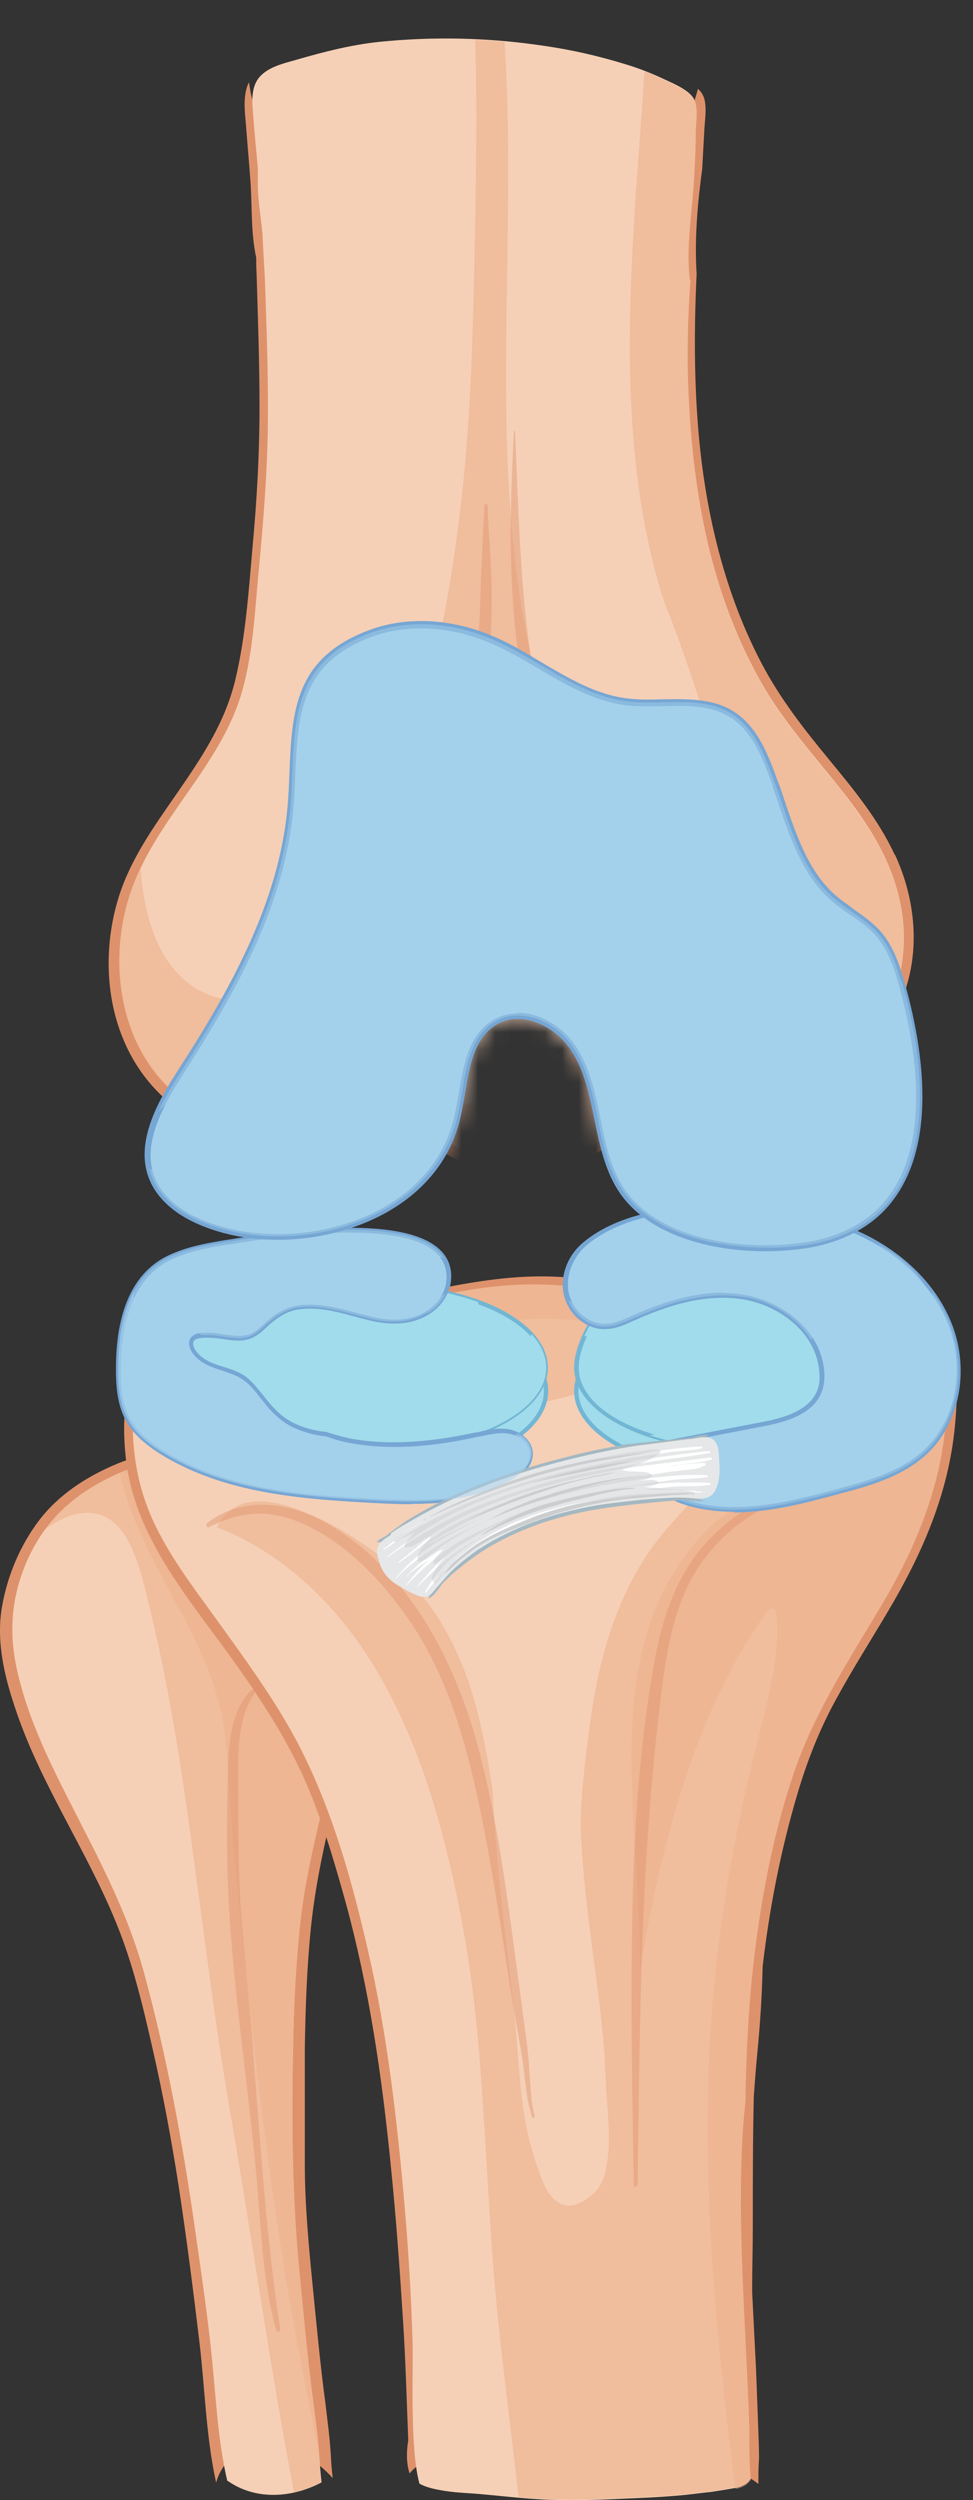
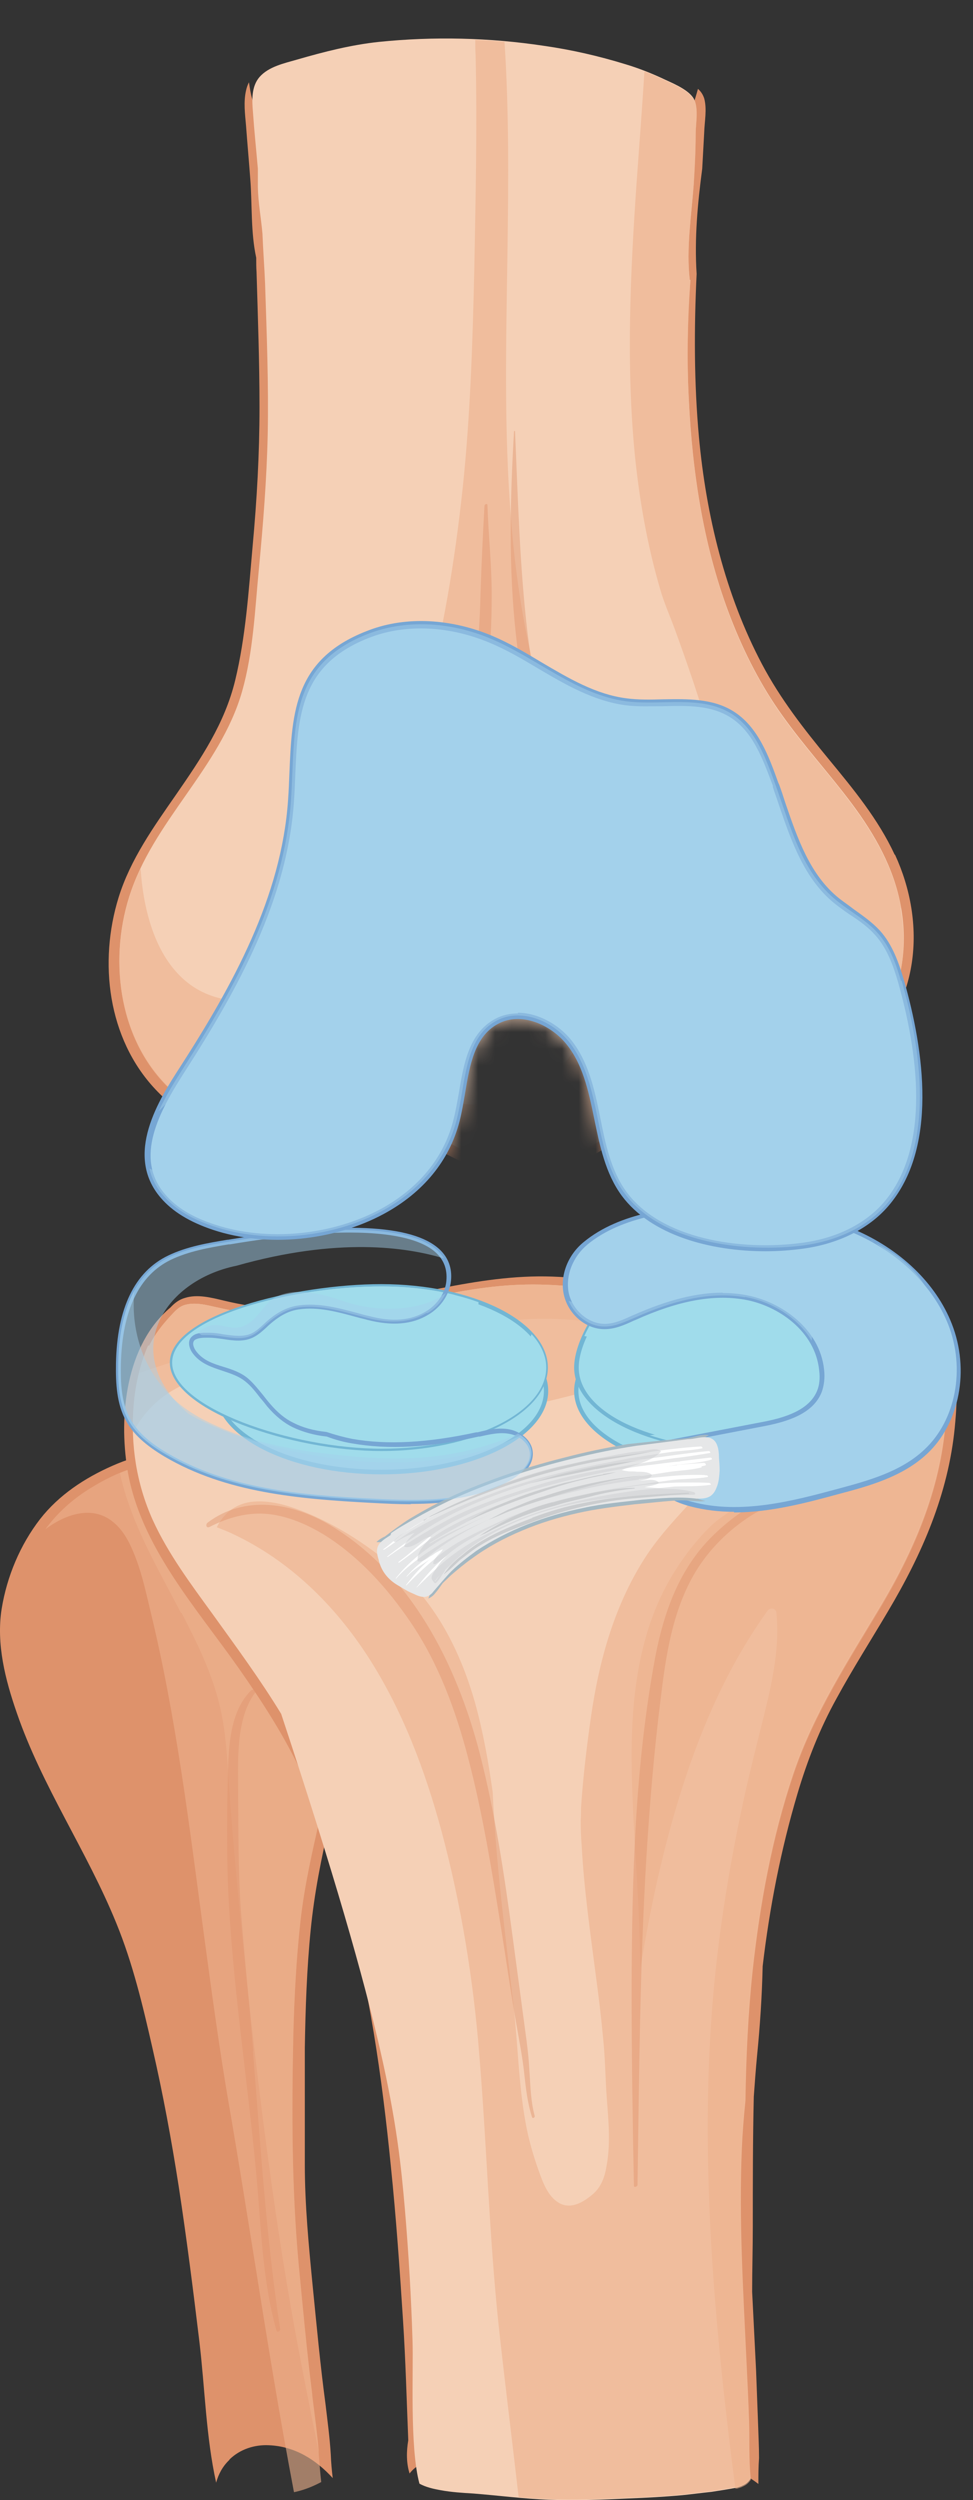
<svg xmlns="http://www.w3.org/2000/svg" width="58" height="149" viewBox="0 0 58 149" fill="none">
  <rect x="0" y="0" width="58" height="149" fill="#333333" stroke="none" />
  <path d="M13.687 146.568C14.313 145.961 15.175 145.687 16.017 145.726C17.563 145.784 18.836 146.587 19.834 147.684C19.776 147.214 19.736 146.744 19.717 146.274C19.658 145.275 19.521 144.277 19.404 143.278C19.09 140.948 18.875 138.598 18.64 136.249C18.405 133.84 18.17 131.413 18.17 128.985C18.17 126.674 18.17 124.364 18.17 122.053C18.209 119.684 18.288 117.334 18.523 114.985C18.738 112.831 19.149 110.755 19.639 108.66C20.069 106.8 20.441 104.862 19.834 103.001C19.13 100.828 18.17 98.752 17.27 96.677C15.899 93.544 14.666 89.472 11.651 87.513C11.729 87.455 11.768 87.337 11.69 87.278C10.28 86.104 8.205 86.691 6.698 87.357C5.053 88.081 3.507 89.099 2.391 90.529C1.196 92.076 0.413 93.955 0.1 95.874C-0.233 97.969 0.315 100.104 1.001 102.081C2.508 106.467 5.19 110.325 6.933 114.613C7.912 117.001 8.518 119.547 9.086 122.053C9.713 124.775 10.222 127.536 10.652 130.296C11.122 133.371 11.514 136.464 11.886 139.558C12.219 142.358 12.277 145.197 12.884 147.958C13.021 147.449 13.276 146.979 13.667 146.607L13.687 146.568Z" fill="#DE926B" />
-   <path d="M13.589 147.86C15.234 149.015 17.407 148.878 19.169 147.938C19.11 147.429 19.071 146.94 19.032 146.431C18.954 145.197 18.777 143.983 18.621 142.75C18.288 140.126 18.053 137.502 17.799 134.878C17.387 130.355 17.387 125.813 17.485 121.27C17.544 118.999 17.662 116.708 17.916 114.436C18.151 112.361 18.601 110.383 19.071 108.347C19.306 107.348 19.502 106.33 19.521 105.292C19.521 104.216 19.247 103.276 18.895 102.277C18.151 100.162 17.211 98.126 16.33 96.051C14.999 92.898 13.687 89.237 10.692 87.279C8.91 86.887 6.913 87.749 5.425 88.669C3.566 89.804 2.254 91.371 1.451 93.407C0.688 95.346 0.551 97.265 0.962 99.281C1.412 101.455 2.273 103.53 3.233 105.527C5.151 109.483 7.383 113.203 8.558 117.471C9.948 122.543 10.888 127.692 11.632 132.901C12.004 135.505 12.395 138.109 12.65 140.713C12.884 143.102 13.002 145.51 13.55 147.86H13.589Z" fill="#F5D0B6" />
  <g style="mix-blend-mode:multiply" opacity="0.6">
    <path d="M18.621 142.75C18.288 140.126 18.053 137.502 17.799 134.878C17.387 130.355 17.387 125.813 17.485 121.27C17.544 118.999 17.662 116.708 17.916 114.436C18.151 112.361 18.601 110.383 19.071 108.347C19.306 107.348 19.502 106.33 19.521 105.292C19.521 104.216 19.247 103.276 18.895 102.277C18.151 100.162 17.211 98.126 16.33 96.051C14.999 92.898 13.687 89.237 10.692 87.279C8.91 86.887 6.913 87.749 5.425 88.669C4.329 89.335 3.428 90.157 2.704 91.136C3.879 90.255 5.484 89.687 6.718 90.686C7.442 91.253 7.833 92.154 8.147 92.996C8.499 93.956 8.714 94.954 8.949 95.933C10.516 102.355 11.299 108.934 12.18 115.474C12.63 118.803 13.08 122.132 13.648 125.441C14.216 128.691 14.725 131.961 15.253 135.211C15.958 139.656 16.683 144.101 17.524 148.526C18.092 148.408 18.64 148.193 19.149 147.919C19.091 147.41 19.052 146.92 19.012 146.411C18.934 145.178 18.758 143.964 18.601 142.73L18.621 142.75Z" fill="#EDB18C" />
  </g>
  <g style="mix-blend-mode:multiply" opacity="0.6">
    <path d="M10.829 96.129C11.651 97.715 12.454 99.34 12.943 101.063C13.55 103.139 13.55 105.332 13.726 107.485C14.118 112.518 14.627 117.53 15.214 122.543C15.801 127.516 16.467 132.49 17.328 137.443C17.837 140.361 18.425 143.278 19.012 146.176C18.914 145.041 18.758 143.905 18.62 142.769C18.288 140.145 18.053 137.522 17.798 134.898C17.387 130.375 17.387 125.832 17.485 121.29C17.544 119.018 17.661 116.727 17.916 114.456C18.151 112.381 18.601 110.403 19.071 108.367C19.306 107.368 19.502 106.35 19.521 105.312C19.521 104.235 19.247 103.295 18.895 102.297C18.151 100.182 17.211 98.146 16.33 96.07C14.999 92.918 13.687 89.256 10.691 87.298C9.536 87.044 8.283 87.318 7.148 87.788C7.794 90.764 9.399 93.446 10.789 96.129H10.829Z" fill="#EDB18C" />
  </g>
  <g style="mix-blend-mode:multiply" opacity="0.44">
    <path d="M15.097 122.249C14.862 119.429 14.568 116.59 14.353 113.771C14.196 111.441 14.216 109.13 14.196 106.8C14.196 104.92 14.04 102.453 15.214 100.867C15.351 100.691 15.077 100.652 14.96 100.75C13.726 101.983 13.628 104.02 13.589 105.664C13.53 107.877 13.511 110.109 13.589 112.322C13.824 118.098 14.744 123.796 15.273 129.533C15.567 132.646 15.625 135.896 16.487 138.912C16.526 139.029 16.722 138.912 16.702 138.814C15.86 133.331 15.527 127.771 15.077 122.249H15.097Z" fill="#DE926B" />
  </g>
  <path d="M56.523 79.388C56.21 78.35 55.309 77.802 54.271 77.625C53.058 77.41 51.805 77.586 50.61 77.743C49.142 77.939 47.772 78.095 46.284 78.017C41.761 77.762 37.435 76.235 32.912 76.079C28.39 75.922 24.161 77.469 19.717 77.939C17.563 78.174 15.429 78.017 13.334 77.508C12.59 77.332 11.768 77.116 11.024 77.351C10.672 77.449 10.398 77.665 10.163 77.919C7.5 80.151 7.07 84.361 7.598 87.592C8.342 92.115 11.67 95.776 14.215 99.399C15.645 101.435 17.015 103.55 18.053 105.821C19.129 108.21 19.873 110.755 20.578 113.281C22.007 118.47 22.771 123.757 23.299 129.102C23.613 132.157 23.828 135.231 24.024 138.285C24.18 140.674 24.239 143.043 24.337 145.432C24.22 146.098 24.22 146.803 24.415 147.41C24.611 147.155 24.866 146.94 25.218 146.803C25.942 146.509 26.765 146.587 27.509 146.626C29.819 146.783 32.149 146.842 34.459 146.803C36.064 146.783 37.669 146.607 39.294 146.568C41.35 146.529 43.621 146.783 45.207 148.036C45.207 147.527 45.207 146.998 45.246 146.489C45.246 145.804 45.207 145.099 45.187 144.414C45.148 143.376 45.109 142.319 45.07 141.281C44.992 139.715 44.913 138.148 44.835 136.582C44.835 135.289 44.874 133.997 44.874 132.705C44.874 130.12 44.874 127.536 44.933 124.951C44.992 124.148 45.05 123.326 45.129 122.503C45.305 120.741 45.422 118.959 45.462 117.178C45.873 113.692 46.538 110.266 47.537 106.898C48.124 104.92 48.868 103.021 49.867 101.22C50.826 99.457 51.903 97.773 52.921 96.05C54.957 92.624 56.523 89.06 56.914 85.066C57.091 83.245 57.149 81.15 56.601 79.388H56.523Z" fill="#DE926B" />
-   <path d="M56.268 81.404C56.19 80.66 56.151 79.76 55.72 79.094C55.094 78.115 53.743 77.997 52.685 78.017C51.432 78.036 50.199 78.291 48.966 78.448C47.282 78.663 45.559 78.506 43.876 78.291C39.549 77.704 35.359 76.392 30.954 76.568C26.667 76.725 22.555 78.33 18.268 78.506C16.33 78.585 14.489 78.271 12.61 77.841C12.101 77.723 11.553 77.625 11.044 77.762C10.672 77.86 10.437 78.134 10.182 78.409C9.693 78.937 9.223 79.525 8.91 80.171C8.91 80.19 8.851 80.21 8.831 80.19C8.342 81.306 8.068 82.54 7.97 83.734C7.774 86.084 8.127 88.414 9.105 90.587C10.026 92.604 11.377 94.406 12.669 96.187C14.078 98.145 15.507 100.084 16.76 102.14C19.384 106.408 20.813 111.343 21.929 116.218C23.104 121.309 23.691 126.517 24.141 131.726C24.357 134.31 24.513 136.914 24.591 139.519C24.65 141.281 24.415 145.863 25.003 148.017C25.394 148.232 25.844 148.33 26.275 148.408C26.921 148.526 27.567 148.565 28.213 148.604C29.701 148.721 31.189 148.917 32.697 148.976C34.282 149.035 35.888 148.976 37.474 148.898C38.531 148.858 39.608 148.8 40.684 148.702C41.252 148.643 41.84 148.565 42.407 148.506C42.916 148.428 43.425 148.349 43.934 148.251C44.032 148.212 44.15 148.193 44.248 148.134C44.482 148.036 44.62 147.899 44.737 147.723C44.737 147.723 44.737 147.703 44.737 147.664C44.62 146.528 44.678 145.373 44.639 144.238C44.6 143.024 44.541 141.829 44.482 140.615C44.287 136.425 44.032 132.235 44.208 128.045C44.248 127.085 44.326 126.126 44.424 125.166C44.463 122.582 44.58 119.997 44.854 117.412C45.285 113.457 46.01 109.482 47.282 105.703C48.516 102.042 50.61 98.87 52.568 95.58C54.624 92.095 56.131 88.453 56.386 84.38C56.444 83.382 56.444 82.364 56.347 81.346L56.268 81.404Z" fill="#F5D0B6" />
+   <path d="M56.268 81.404C56.19 80.66 56.151 79.76 55.72 79.094C55.094 78.115 53.743 77.997 52.685 78.017C51.432 78.036 50.199 78.291 48.966 78.448C47.282 78.663 45.559 78.506 43.876 78.291C39.549 77.704 35.359 76.392 30.954 76.568C26.667 76.725 22.555 78.33 18.268 78.506C16.33 78.585 14.489 78.271 12.61 77.841C12.101 77.723 11.553 77.625 11.044 77.762C10.672 77.86 10.437 78.134 10.182 78.409C9.693 78.937 9.223 79.525 8.91 80.171C8.91 80.19 8.851 80.21 8.831 80.19C8.342 81.306 8.068 82.54 7.97 83.734C7.774 86.084 8.127 88.414 9.105 90.587C10.026 92.604 11.377 94.406 12.669 96.187C14.078 98.145 15.507 100.084 16.76 102.14C23.104 121.309 23.691 126.517 24.141 131.726C24.357 134.31 24.513 136.914 24.591 139.519C24.65 141.281 24.415 145.863 25.003 148.017C25.394 148.232 25.844 148.33 26.275 148.408C26.921 148.526 27.567 148.565 28.213 148.604C29.701 148.721 31.189 148.917 32.697 148.976C34.282 149.035 35.888 148.976 37.474 148.898C38.531 148.858 39.608 148.8 40.684 148.702C41.252 148.643 41.84 148.565 42.407 148.506C42.916 148.428 43.425 148.349 43.934 148.251C44.032 148.212 44.15 148.193 44.248 148.134C44.482 148.036 44.62 147.899 44.737 147.723C44.737 147.723 44.737 147.703 44.737 147.664C44.62 146.528 44.678 145.373 44.639 144.238C44.6 143.024 44.541 141.829 44.482 140.615C44.287 136.425 44.032 132.235 44.208 128.045C44.248 127.085 44.326 126.126 44.424 125.166C44.463 122.582 44.58 119.997 44.854 117.412C45.285 113.457 46.01 109.482 47.282 105.703C48.516 102.042 50.61 98.87 52.568 95.58C54.624 92.095 56.131 88.453 56.386 84.38C56.444 83.382 56.444 82.364 56.347 81.346L56.268 81.404Z" fill="#F5D0B6" />
  <g style="mix-blend-mode:multiply" opacity="0.6">
    <path d="M56.268 81.404C56.19 80.66 56.151 79.76 55.72 79.094C55.094 78.115 53.743 77.997 52.686 78.017C51.433 78.036 50.199 78.291 48.966 78.448C47.282 78.663 45.559 78.506 43.876 78.291C39.549 77.704 35.359 76.392 30.954 76.568C26.667 76.725 22.556 78.33 18.268 78.506C16.33 78.585 14.49 78.271 12.61 77.841C12.101 77.723 11.553 77.625 11.044 77.762C10.672 77.86 10.437 78.134 10.182 78.409C9.693 78.937 9.223 79.525 8.91 80.171C8.91 80.19 8.851 80.21 8.832 80.19C8.342 81.306 8.068 82.54 7.97 83.734C7.931 84.283 7.911 84.831 7.931 85.379C8.381 84.498 9.027 83.715 9.908 83.108C10.887 82.442 12.023 82.031 13.178 81.796C14.744 81.463 16.408 81.365 17.994 81.463C19.521 81.561 21.029 81.894 22.497 82.325C24.122 82.814 25.708 83.499 27.372 83.813C30.582 84.4 33.695 83.166 36.789 82.481C38.237 82.168 39.745 81.953 41.233 82.129C42.212 82.246 43.484 82.481 44.111 83.323C45.168 84.772 43.484 86.808 42.603 87.885C41.311 89.491 39.745 90.901 38.59 92.624C36.652 95.541 35.712 98.929 35.222 102.355C34.968 104.137 34.752 105.938 34.635 107.74C34.635 107.994 34.635 108.249 34.615 108.484C34.615 108.993 34.635 109.502 34.674 109.992C34.811 112.576 35.183 115.141 35.516 117.726C35.692 119.018 35.849 120.33 35.966 121.622C36.064 122.621 36.084 123.619 36.142 124.638C36.24 126.126 36.436 127.673 36.142 129.161C36.045 129.748 35.829 130.335 35.359 130.747C34.792 131.236 34.028 131.706 33.304 131.275C32.677 130.903 32.384 130.12 32.149 129.474C31.796 128.495 31.503 127.496 31.326 126.478C30.915 124.207 30.876 121.916 30.622 119.625C30.132 115.357 29.564 111.108 29.369 106.8C29.114 104.999 28.801 103.217 28.311 101.455C27.509 98.635 26.138 95.796 23.926 93.799C22.223 92.271 20.206 90.92 18.072 90.078C17.093 89.687 15.997 89.373 14.94 89.51C14 89.648 13.315 90.215 12.923 91.018C13.256 91.155 13.589 91.273 13.902 91.429C17.27 93.015 19.952 95.659 21.949 98.752C24.004 101.944 25.355 105.547 26.334 109.189C27.489 113.516 28.214 117.961 28.566 122.405C29.016 127.79 29.153 133.175 29.721 138.559C30.093 141.986 30.524 145.393 30.915 148.819C31.503 148.878 32.09 148.917 32.677 148.937C34.263 148.996 35.868 148.937 37.454 148.858C38.511 148.819 39.588 148.761 40.665 148.663C41.233 148.604 41.82 148.526 42.388 148.467C42.897 148.389 43.406 148.31 43.915 148.212C44.013 148.173 44.13 148.154 44.228 148.095C44.463 147.997 44.6 147.86 44.718 147.684C44.718 147.684 44.718 147.664 44.718 147.625C44.6 146.489 44.659 145.334 44.62 144.198C44.581 142.984 44.522 141.79 44.463 140.576C44.267 136.386 44.013 132.196 44.189 128.005C44.228 127.046 44.306 126.087 44.404 125.127C44.444 122.543 44.561 119.958 44.835 117.373C45.266 113.418 45.99 109.443 47.263 105.664C48.496 102.003 50.591 98.831 52.549 95.541C54.604 92.056 56.112 88.414 56.366 84.341C56.425 83.343 56.425 82.325 56.327 81.306L56.268 81.404Z" fill="#EDB18C" />
  </g>
  <g style="mix-blend-mode:multiply" opacity="0.6">
    <path d="M56.268 81.404C56.19 80.66 56.151 79.76 55.72 79.094C55.094 78.115 53.743 77.997 52.685 78.017C51.432 78.036 50.199 78.291 48.966 78.448C47.282 78.663 45.559 78.506 43.876 78.291C39.549 77.704 35.359 76.392 30.954 76.568C26.667 76.725 22.555 78.33 18.268 78.506C16.33 78.585 14.489 78.271 12.61 77.841C12.101 77.723 11.553 77.625 11.044 77.762C10.672 77.86 10.437 78.134 10.182 78.408C9.693 78.937 9.223 79.525 8.91 80.171C8.91 80.19 8.851 80.21 8.831 80.19C8.596 80.719 8.42 81.267 8.283 81.835C8.714 81.698 9.125 81.541 9.556 81.404C11.651 80.68 13.843 80.308 16.056 80.151C18.757 79.955 21.518 80.132 24.2 79.76C26.706 79.407 29.173 78.702 31.718 78.604C34.341 78.506 37.023 78.976 39.588 79.544C40.9 79.838 42.192 80.19 43.484 80.543C44.248 80.758 44.952 80.993 45.735 81.052C47.184 81.15 48.633 81.111 50.062 81.365C51.119 81.541 52.548 81.953 52.666 83.225C52.783 84.322 51.667 85.144 50.884 85.731C49.592 86.691 48.163 87.474 46.754 88.238C45.481 88.943 44.169 89.589 42.995 90.431C42.309 90.92 41.742 91.586 41.213 92.232C40.567 93.055 39.999 93.936 39.529 94.876C37.65 98.674 37.532 103.06 37.709 107.211C37.787 109.404 37.963 111.578 38.061 113.771C38.12 114.945 38.139 116.101 38.178 117.275C38.785 113.575 39.588 109.874 40.743 106.31C41.918 102.668 43.504 99.124 45.755 95.992C45.931 95.757 46.264 95.855 46.284 96.129C46.479 98.106 46.068 100.084 45.598 102.003C45.109 103.98 44.6 105.938 44.189 107.916C43.386 111.734 42.779 115.591 42.466 119.488C42.172 123.169 42.133 126.85 42.251 130.551C42.446 136.503 43.073 142.417 43.836 148.31C43.876 148.31 43.915 148.31 43.954 148.31C44.052 148.271 44.169 148.251 44.267 148.193C44.502 148.095 44.639 147.958 44.757 147.782C44.757 147.782 44.757 147.762 44.757 147.723C44.639 146.587 44.698 145.432 44.659 144.296C44.62 143.082 44.561 141.888 44.502 140.674C44.306 136.484 44.052 132.294 44.228 128.103C44.267 127.144 44.345 126.184 44.443 125.225C44.482 122.64 44.6 120.056 44.874 117.471C45.305 113.516 46.029 109.541 47.302 105.762C48.535 102.101 50.63 98.929 52.588 95.639C54.643 92.154 56.151 88.512 56.405 84.439C56.464 83.441 56.464 82.422 56.366 81.404H56.268Z" fill="#EDB18C" />
  </g>
  <g style="mix-blend-mode:multiply" opacity="0.44">
    <path d="M31.561 123.482C31.522 122.66 31.424 121.838 31.307 121.015C31.052 119.116 30.798 117.217 30.543 115.317C30.054 111.675 29.506 108.014 28.585 104.45C27.215 99.183 24.513 93.779 19.658 90.881C17.407 89.55 14.587 89.08 12.375 90.744C12.238 90.862 12.297 91.096 12.492 90.999C13.608 90.431 14.783 90.098 16.036 90.235C17.211 90.372 18.327 90.862 19.325 91.469C21.4 92.761 23.104 94.66 24.474 96.677C26.138 99.124 27.156 101.905 27.9 104.744C28.781 108.092 29.329 111.538 29.878 114.965C30.191 116.923 30.465 118.881 30.817 120.839C30.974 121.74 31.15 122.64 31.248 123.561C31.346 124.461 31.444 125.342 31.718 126.184C31.757 126.282 31.894 126.184 31.874 126.106C31.64 125.245 31.62 124.344 31.561 123.443V123.482Z" fill="#DE926B" />
  </g>
  <g style="mix-blend-mode:multiply" opacity="0.44">
    <path d="M49.26 88.669C46.734 88.257 44.169 89.863 42.446 91.567C40.489 93.505 39.569 96.09 39.059 98.752C37.846 105.253 37.669 111.95 37.65 118.529C37.65 122.445 37.709 126.341 37.787 130.257C37.787 130.394 37.983 130.316 38.002 130.218C38.1 123.698 38.139 117.197 38.531 110.696C38.727 107.564 38.981 104.431 39.373 101.317C39.686 98.694 40.078 95.972 41.468 93.662C42.29 92.311 43.445 91.175 44.757 90.333C46.127 89.471 47.576 89.138 49.142 88.923C49.24 88.923 49.397 88.688 49.24 88.649L49.26 88.669Z" fill="#DE926B" />
  </g>
  <path d="M32.54 82.892C32.54 85.555 28.155 87.729 22.732 87.729C17.309 87.729 12.923 85.555 12.923 82.892C12.923 80.23 17.309 78.056 22.732 78.056C28.155 78.056 32.54 80.23 32.54 82.892Z" fill="#A0DCEB" />
  <path d="M22.752 87.866C17.27 87.866 12.826 85.634 12.826 82.892C12.826 80.151 17.289 77.919 22.752 77.919C28.214 77.919 32.678 80.151 32.678 82.892C32.678 85.634 28.214 87.866 22.752 87.866ZM22.752 78.193C17.426 78.193 13.08 80.308 13.08 82.892C13.08 85.477 17.407 87.592 22.752 87.592C28.096 87.592 32.423 85.477 32.423 82.892C32.423 80.308 28.096 78.193 22.752 78.193Z" fill="#72B6D4" />
  <path d="M32.541 81.502C32.541 84.165 28.155 86.338 22.732 86.338C17.309 86.338 10.242 83.871 10.242 81.208C10.242 78.546 17.309 76.666 22.732 76.666C28.155 76.666 32.541 78.839 32.541 81.502Z" fill="#A0DCEB" />
  <path d="M22.752 86.476C20.07 86.476 16.976 85.888 14.431 84.909C11.69 83.852 10.124 82.501 10.124 81.209C10.124 78.35 17.603 76.529 22.732 76.529C28.214 76.529 32.658 78.761 32.658 81.502C32.658 84.243 28.194 86.476 22.732 86.476H22.752ZM22.752 76.803C17.152 76.803 10.398 78.761 10.398 81.209C10.398 83.382 16.389 86.201 22.752 86.201C28.077 86.201 32.423 84.087 32.423 81.502C32.423 78.918 28.096 76.803 22.752 76.803Z" fill="#72B6D4" />
  <g style="mix-blend-mode:multiply">
    <path d="M31.679 79.525C31.523 80.034 31.346 80.523 31.092 80.973C30.387 82.344 29.212 83.382 27.764 83.871C26.021 84.459 24.103 84.478 22.282 84.341C20.696 84.224 19.11 83.852 17.936 82.755C17.525 82.364 17.113 81.855 17.133 81.248C17.172 80.582 17.74 80.112 18.308 79.838C19.384 79.329 20.52 79.368 21.675 79.446C22.869 79.525 24.064 79.681 25.258 79.662C26.158 79.662 27.411 79.622 28.077 78.898C28.39 78.546 28.508 78.076 28.527 77.606C26.902 77.018 24.905 76.666 22.752 76.666C17.348 76.666 10.261 78.546 10.261 81.208C10.261 83.871 17.329 86.338 22.752 86.338C28.175 86.338 32.56 84.165 32.56 81.502C32.56 80.797 32.247 80.132 31.699 79.525H31.679Z" fill="#A0DCEB" />
  </g>
  <g style="mix-blend-mode:multiply">
    <path d="M13.217 80.151C15.175 80.523 15.547 79.916 16.741 78.957C17.935 77.997 18.307 78.389 22.105 79.055C24.983 79.642 26.432 78.35 27.117 77.175C25.806 76.842 24.318 76.666 22.732 76.666C18.053 76.666 12.14 78.056 10.633 80.171C11.494 79.994 12.512 79.994 13.217 80.171V80.151Z" fill="#A0DCEB" />
  </g>
  <path d="M44.15 87.729C49.567 87.729 53.959 85.564 53.959 82.893C53.959 80.222 49.567 78.056 44.15 78.056C38.733 78.056 34.342 80.222 34.342 82.893C34.342 85.564 38.733 87.729 44.15 87.729Z" fill="#A0DCEB" />
  <path d="M44.15 87.866C38.668 87.866 34.224 85.634 34.224 82.893C34.224 80.151 38.688 77.919 44.15 77.919C49.612 77.919 54.076 80.151 54.076 82.893C54.076 85.634 49.612 87.866 44.15 87.866ZM44.15 78.193C38.825 78.193 34.479 80.308 34.479 82.893C34.479 85.477 38.805 87.592 44.15 87.592C49.495 87.592 53.821 85.477 53.821 82.893C53.821 80.308 49.495 78.193 44.15 78.193Z" fill="#72B6D4" />
  <path d="M53.959 81.502C53.959 84.165 49.573 86.338 44.15 86.338C38.727 86.338 34.342 84.165 34.342 81.502C34.342 78.839 38.531 73.415 43.935 73.415C49.338 73.415 53.939 78.82 53.939 81.502H53.959Z" fill="#A0DCEB" />
  <path d="M44.15 86.476C38.668 86.476 34.224 84.243 34.224 81.502C34.224 78.761 38.433 73.298 43.954 73.298C49.475 73.298 54.096 78.8 54.096 81.502C54.096 84.204 49.632 86.476 44.17 86.476H44.15ZM43.954 73.553C38.766 73.553 34.498 78.82 34.498 81.502C34.498 84.185 38.825 86.201 44.17 86.201C49.514 86.201 53.841 84.087 53.841 81.502C53.841 78.918 49.279 73.553 43.974 73.553H43.954Z" fill="#72B6D4" />
  <g style="mix-blend-mode:multiply">
    <path d="M43.954 73.415C39.628 73.415 36.084 76.881 34.831 79.623C35.281 79.72 35.751 79.76 36.221 79.72C37.337 79.662 38.433 79.348 39.491 79.016C41.331 78.428 43.328 77.488 45.266 78.213C46.264 78.585 47.126 79.309 47.576 80.269C47.968 81.111 48.026 82.109 47.615 82.951C47.145 83.93 46.225 84.459 45.188 84.733C43.935 85.066 42.623 85.144 41.331 85.262C40.45 85.34 39.588 85.438 38.727 85.536C40.274 86.045 42.134 86.338 44.13 86.338C49.534 86.338 53.939 84.165 53.939 81.502C53.939 78.839 49.358 73.415 43.935 73.415H43.954Z" fill="#A0DCEB" />
  </g>
  <g style="mix-blend-mode:multiply" opacity="0.6">
    <g style="mix-blend-mode:multiply">
      <path d="M38.277 78.781C40.861 77.645 46.127 76.333 48.653 80.543C48.555 77.9 46.265 74.845 40.43 76.529C38.688 77.038 37.298 77.371 36.123 77.567C35.653 78.154 35.262 78.741 34.988 79.329C35.712 79.525 36.828 79.525 38.277 78.781Z" fill="#A0DCEB" />
    </g>
  </g>
-   <path d="M30.387 85.301C29.761 85.183 29.115 85.34 28.488 85.477C26.061 86.006 23.496 86.319 21.029 85.888C20.52 85.79 20.011 85.653 19.521 85.477C18.817 85.399 18.112 85.223 17.485 84.909C16.918 84.635 16.448 84.204 16.056 83.734C15.626 83.245 15.273 82.677 14.784 82.246C13.864 81.444 12.415 81.6 11.651 80.562C11.475 80.328 11.338 79.936 11.612 79.701C11.847 79.525 12.239 79.525 12.513 79.525C13.374 79.525 14.353 79.936 15.156 79.525C15.567 79.309 15.88 78.937 16.252 78.644C16.722 78.272 17.25 77.978 17.857 77.88C19.267 77.684 20.677 78.174 22.008 78.507C23.183 78.8 24.436 78.859 25.512 78.213C26.198 77.802 26.726 77.097 26.785 76.294C27.216 71.732 16.056 73.592 13.648 73.984C12.434 74.179 11.22 74.375 10.124 74.904C7.716 76.079 7.129 78.781 7.09 81.228C7.07 82.383 7.109 83.578 7.677 84.596C8.166 85.497 9.028 86.143 9.909 86.652C13.57 88.806 17.994 89.178 22.243 89.393C25.062 89.53 28.057 89.609 30.505 88.179C31.131 87.807 31.777 87.22 31.718 86.495C31.66 85.849 31.053 85.379 30.426 85.262L30.387 85.301Z" fill="#A3D1EB" />
  <path d="M24.514 89.648C23.75 89.648 22.987 89.609 22.203 89.569C17.759 89.334 13.472 88.962 9.811 86.808C8.695 86.143 7.951 85.477 7.52 84.694C6.952 83.676 6.894 82.442 6.913 81.267C6.972 77.958 8.029 75.785 10.026 74.825C11.123 74.297 12.356 74.081 13.55 73.885H13.589C20.363 72.769 24.592 72.965 26.197 74.453C26.726 74.943 26.961 75.589 26.883 76.333C26.804 77.116 26.295 77.9 25.532 78.35C24.572 78.937 23.378 79.035 21.91 78.663C21.714 78.604 21.499 78.565 21.303 78.507C20.148 78.193 18.973 77.86 17.799 78.037C17.27 78.115 16.78 78.35 16.252 78.781C16.134 78.879 16.017 78.976 15.899 79.094C15.665 79.309 15.43 79.525 15.136 79.681C14.549 79.995 13.902 79.897 13.276 79.799C12.982 79.76 12.708 79.721 12.434 79.721H12.395C12.14 79.721 11.808 79.721 11.612 79.858C11.416 80.014 11.553 80.347 11.69 80.523C12.101 81.072 12.689 81.267 13.335 81.463C13.844 81.62 14.372 81.796 14.803 82.168C15.136 82.462 15.41 82.814 15.684 83.147C15.821 83.323 15.958 83.499 16.095 83.656C16.546 84.185 16.996 84.557 17.485 84.792C18.053 85.085 18.719 85.262 19.463 85.34C19.991 85.516 20.5 85.653 20.99 85.751C23.084 86.123 25.512 85.986 28.39 85.36H28.468C29.095 85.203 29.721 85.066 30.348 85.183C30.994 85.301 31.699 85.81 31.757 86.534C31.836 87.415 30.994 88.042 30.485 88.336C28.684 89.374 26.628 89.628 24.455 89.628L24.514 89.648ZM20.853 73.455C19.071 73.455 16.741 73.65 13.707 74.16H13.628C12.454 74.355 11.24 74.571 10.183 75.08C8.284 76 7.285 78.095 7.207 81.287C7.187 82.344 7.207 83.558 7.775 84.576C8.186 85.32 8.871 85.947 9.967 86.593C13.57 88.708 17.818 89.099 22.243 89.315C25.199 89.472 28.077 89.491 30.446 88.12C30.896 87.866 31.66 87.318 31.581 86.574C31.523 85.986 30.935 85.555 30.387 85.457C29.819 85.34 29.193 85.477 28.605 85.614H28.527C25.61 86.28 23.143 86.397 21.009 86.025C20.52 85.947 19.991 85.81 19.482 85.614C18.738 85.536 18.033 85.34 17.427 85.046C16.918 84.792 16.428 84.4 15.939 83.832C15.802 83.656 15.665 83.48 15.508 83.304C15.253 82.971 14.979 82.618 14.666 82.364C14.274 82.031 13.805 81.874 13.276 81.698C12.63 81.483 11.945 81.267 11.494 80.66C11.259 80.347 11.142 79.877 11.475 79.623C11.729 79.407 12.14 79.427 12.415 79.427H12.454C12.747 79.427 13.041 79.466 13.335 79.525C13.922 79.603 14.529 79.701 15.038 79.446C15.293 79.309 15.508 79.114 15.743 78.898C15.86 78.781 15.978 78.683 16.095 78.585C16.663 78.134 17.211 77.88 17.779 77.802C18.993 77.625 20.206 77.958 21.381 78.272C21.577 78.33 21.792 78.389 21.988 78.428C23.378 78.8 24.494 78.702 25.395 78.154C26.08 77.743 26.55 77.038 26.608 76.333C26.667 75.648 26.471 75.119 26.002 74.669C25.336 74.042 23.887 73.455 20.813 73.455H20.853Z" fill="#76A6D4" />
  <g style="mix-blend-mode:multiply" opacity="0.47">
    <path d="M25.492 78.252C25.962 77.978 26.354 77.547 26.569 77.058C25.962 77.527 25.199 77.782 24.435 77.9C23.437 78.056 22.399 78.017 21.401 77.802C20.755 77.665 20.128 77.41 19.482 77.234C18.777 77.058 18.014 76.921 17.27 77.038C16.937 77.097 16.604 77.195 16.31 77.371C16.017 77.547 15.821 77.821 15.606 78.076C15.234 78.546 14.803 79.035 14.176 79.114C13.569 79.192 12.963 78.8 12.356 79.055C12.14 79.153 11.945 79.27 11.847 79.427C11.866 79.446 11.905 79.486 11.925 79.505C11.964 79.525 11.984 79.544 12.023 79.564C12.16 79.564 12.297 79.564 12.414 79.564C13.276 79.564 14.255 79.975 15.057 79.564C15.469 79.348 15.782 78.976 16.154 78.683C16.624 78.311 17.152 78.017 17.759 77.919C19.169 77.723 20.578 78.213 21.91 78.546C23.084 78.839 24.337 78.898 25.414 78.252H25.492Z" fill="#A3D1EB" />
  </g>
  <g style="mix-blend-mode:multiply" opacity="0.47">
    <path d="M30.857 85.457C30.857 85.457 30.68 85.536 30.582 85.575C29.232 86.123 27.802 86.534 26.354 86.73C24.083 87.063 21.714 86.906 19.462 86.632C17.23 86.378 14.979 85.908 12.923 84.987C11.944 84.557 11.024 84.028 10.261 83.284C9.517 82.559 8.93 81.698 8.538 80.739C8.146 79.76 7.951 78.702 7.97 77.625C7.97 77.39 7.97 77.155 8.009 76.92C7.305 78.193 7.089 79.76 7.05 81.228C7.031 82.383 7.07 83.578 7.637 84.596C8.127 85.497 8.988 86.143 9.869 86.652C13.53 88.806 17.955 89.178 22.203 89.393C25.023 89.53 28.018 89.609 30.465 88.179C31.092 87.807 31.738 87.22 31.679 86.495C31.64 86.025 31.287 85.634 30.837 85.418L30.857 85.457Z" fill="#A3D1EB" />
  </g>
  <path d="M56.621 78.898C55.623 76.353 53.371 74.414 50.846 73.338C48.32 72.261 45.54 71.967 42.799 71.947C40.215 71.947 36.985 72.339 34.89 74.082C34.029 74.786 33.52 75.942 33.735 77.038C33.95 78.135 34.949 79.055 36.045 79.035C36.672 79.035 37.259 78.742 37.827 78.507C39.882 77.586 42.173 76.901 44.385 77.293C46.617 77.684 48.731 79.388 48.966 81.62C49.005 82.051 48.986 82.481 48.829 82.893C48.34 84.165 46.774 84.596 45.423 84.87C43.719 85.203 42.036 85.516 40.333 85.849C40 85.908 39.647 85.986 39.354 86.182C38.688 86.652 38.649 87.69 39.099 88.375C39.549 89.041 40.352 89.413 41.135 89.628C44.013 90.431 47.048 89.648 49.926 88.884C51.785 88.375 53.724 87.847 55.133 86.535C57.13 84.655 57.6 81.483 56.602 78.918L56.621 78.898Z" fill="#A3D1EB" />
  <path d="M43.758 90.098C42.877 90.098 41.996 90 41.115 89.765C40.097 89.491 39.412 89.06 39.021 88.453C38.551 87.749 38.551 86.613 39.295 86.084C39.608 85.869 39.98 85.79 40.313 85.732L45.403 84.753C46.773 84.498 48.242 84.048 48.712 82.873C48.849 82.54 48.888 82.129 48.829 81.659C48.594 79.349 46.401 77.802 44.365 77.449C42.505 77.136 40.45 77.508 37.885 78.663L37.787 78.702C37.239 78.957 36.671 79.212 36.045 79.212H36.025C34.89 79.212 33.833 78.291 33.597 77.097C33.382 76 33.852 74.786 34.792 74.023C36.945 72.241 40.234 71.869 42.682 71.869H42.779C46.108 71.869 48.692 72.339 50.885 73.259C53.665 74.434 55.799 76.49 56.738 78.898C57.815 81.639 57.208 84.831 55.251 86.652C53.782 88.023 51.766 88.571 49.984 89.041C48.124 89.55 45.931 90.137 43.758 90.137V90.098ZM43.093 77.058C43.543 77.058 43.993 77.097 44.424 77.175C46.558 77.547 48.868 79.192 49.123 81.62C49.181 82.109 49.123 82.56 48.986 82.951C48.477 84.263 46.93 84.733 45.481 85.007L40.391 85.986C40.078 86.045 39.725 86.104 39.471 86.3C38.844 86.73 38.864 87.709 39.255 88.297C39.627 88.845 40.254 89.237 41.213 89.491C44.13 90.294 47.341 89.432 49.945 88.728C51.687 88.258 53.684 87.729 55.094 86.397C56.973 84.655 57.561 81.581 56.523 78.937C55.603 76.607 53.528 74.61 50.826 73.455C48.653 72.535 46.127 72.104 42.819 72.084H42.721C40.332 72.084 37.082 72.456 35.007 74.179C34.146 74.904 33.715 76 33.891 76.999C34.087 78.056 35.066 78.898 36.045 78.898C36.612 78.898 37.161 78.644 37.67 78.409L37.768 78.37C39.804 77.469 41.526 77.038 43.073 77.038L43.093 77.058Z" fill="#76A6D4" />
  <g style="mix-blend-mode:multiply" opacity="0.47">
    <path d="M44.405 77.293C46.01 77.567 47.557 78.526 48.379 79.897C48.438 79.447 48.418 78.996 48.242 78.585C47.792 77.489 46.656 76.96 45.56 76.744C43.348 76.314 40.959 76.744 38.806 77.293C37.357 77.645 35.752 77.939 34.264 77.626C34.127 77.606 34.009 77.567 33.892 77.528C34.264 78.389 35.105 79.075 36.065 79.055C36.691 79.055 37.279 78.761 37.846 78.526C39.902 77.606 42.193 76.921 44.405 77.312V77.293Z" fill="#A3D1EB" />
  </g>
  <g style="mix-blend-mode:multiply" opacity="0.47">
-     <path d="M56.621 78.898C56.347 78.193 55.975 77.547 55.544 76.96C55.74 77.821 55.819 78.702 55.74 79.564C55.662 80.504 55.349 81.365 54.879 82.188C53.763 84.106 51.981 85.36 49.926 86.123C48.888 86.515 47.811 86.769 46.715 86.985C45.462 87.239 44.17 87.474 42.878 87.474C42.232 87.474 41.547 87.435 40.92 87.22C40.528 87.083 40.098 86.887 39.863 86.515C39.765 86.358 39.706 86.202 39.667 86.025C39.569 86.065 39.471 86.123 39.373 86.182C38.708 86.652 38.669 87.69 39.119 88.375C39.569 89.041 40.372 89.413 41.155 89.628C44.033 90.431 47.067 89.648 49.945 88.884C51.805 88.375 53.743 87.846 55.153 86.534C57.15 84.655 57.62 81.483 56.621 78.918V78.898Z" fill="#A3D1EB" />
-   </g>
+     </g>
  <path d="M31.131 91.214C32.188 90.764 33.285 90.431 34.42 90.177C35.536 89.922 36.691 89.785 37.846 89.648C38.766 89.57 39.667 89.452 40.587 89.413C40.861 89.413 41.037 89.433 41.331 89.452C41.566 89.472 41.82 89.491 42.055 89.452C41.742 89.393 41.449 89.276 41.214 89.1C40.528 88.61 40.313 87.827 40.548 87.142C40.685 86.711 40.998 86.339 41.429 86.045C41.683 85.869 41.958 85.693 42.251 85.536C42.153 85.516 42.055 85.497 41.938 85.516C41.586 85.536 41.253 85.673 40.9 85.712C39.745 85.81 38.551 85.947 37.396 86.065C36.143 86.28 34.89 86.535 33.637 86.868C32.384 87.181 31.131 87.553 29.898 87.984C28.645 88.434 27.392 88.923 26.158 89.55C25.571 89.844 24.984 90.177 24.396 90.529C23.907 90.842 23.437 91.195 22.948 91.567C22.771 91.645 22.576 91.763 22.439 91.9C22.85 91.939 23.378 91.802 23.809 91.782C24.788 91.723 25.414 92.35 25.688 93.074C25.943 93.779 25.825 94.582 25.532 95.267C25.669 95.209 25.806 95.111 25.904 94.993C26.08 94.797 26.237 94.562 26.393 94.347C26.55 94.191 26.726 94.034 26.883 93.877C27.274 93.544 27.685 93.192 28.136 92.879C29.036 92.213 30.054 91.665 31.131 91.214Z" fill="#A4B8C2" />
  <path d="M23.28 91.488C23.046 91.645 22.654 91.861 22.537 92.135C22.399 92.428 22.517 92.761 22.576 92.977C22.732 93.662 23.163 94.151 23.692 94.465C23.966 94.621 24.22 94.797 24.494 94.915C24.729 95.013 24.945 95.15 25.219 95.169C25.473 95.189 25.689 95.052 25.845 94.837C26.002 94.66 26.178 94.445 26.335 94.269C26.53 94.053 26.706 93.838 26.922 93.623C27.372 93.192 27.881 92.8 28.39 92.428C30.27 91.175 32.482 90.333 34.792 89.863C35.947 89.609 37.122 89.511 38.297 89.374C39.373 89.295 40.45 89.178 41.527 89.315C41.821 89.315 42.114 89.315 42.349 89.158C42.584 89.002 42.682 88.747 42.76 88.532C42.858 88.238 42.878 87.944 42.897 87.651C42.897 87.377 42.878 87.122 42.858 86.868C42.858 86.632 42.839 86.397 42.76 86.163C42.662 85.869 42.447 85.634 41.977 85.653C41.644 85.653 41.331 85.771 40.998 85.771C39.608 85.947 38.845 86.045 37.925 86.163C36.652 86.358 35.399 86.613 34.146 86.926C31.64 87.533 29.173 88.336 26.746 89.452C26.061 89.785 25.375 90.137 24.69 90.529C24.22 90.803 23.75 91.058 23.28 91.391C23.32 91.391 23.339 91.41 23.28 91.449V91.488Z" fill="#E6E7E8" />
-   <path d="M27.901 92.134C27.352 92.506 26.824 92.918 26.393 93.388C25.962 93.857 25.61 94.367 25.336 94.876C25.316 94.915 25.375 94.934 25.395 94.895C25.708 94.523 26.041 94.112 26.393 93.72C26.765 93.309 27.196 92.937 27.646 92.604C28.586 91.88 29.682 91.332 30.798 90.803C33.01 89.804 35.477 89.276 37.925 89.041C38.551 89.021 39.354 88.982 39.98 88.962C40.607 88.923 41.233 88.923 41.86 88.962C41.899 88.962 41.86 88.923 41.86 88.923C41.331 88.825 40.763 88.806 40.215 88.786C39.647 88.786 38.962 88.786 38.355 88.786C37.102 88.825 35.83 89.001 34.596 89.295C32.188 89.824 29.878 90.764 27.901 92.115V92.134Z" fill="white" />
  <path d="M22.909 92.35C23.457 91.997 23.966 91.586 24.514 91.253C25.121 90.901 25.728 90.588 26.335 90.294C27.529 89.687 28.762 89.217 29.996 88.767C32.462 87.905 35.008 87.376 37.553 86.906C38.257 86.789 39.001 86.672 39.706 86.574C40.411 86.456 41.155 86.456 41.84 86.319C41.919 86.319 41.84 86.202 41.781 86.202C40.489 86.28 39.217 86.456 37.944 86.652C36.672 86.867 35.419 87.063 34.146 87.357C31.64 87.925 29.154 88.708 26.765 89.844C26.08 90.177 25.414 90.529 24.749 90.921C24.436 91.116 24.103 91.332 23.79 91.567C23.476 91.821 23.183 92.095 22.85 92.33C22.811 92.35 22.85 92.37 22.869 92.35H22.909Z" fill="white" />
  <path d="M34.362 87.67C33.03 87.944 31.719 88.356 30.427 88.786C29.174 89.217 27.921 89.726 26.726 90.353C25.454 91.019 24.279 91.841 23.085 92.761C23.065 92.761 23.085 92.8 23.124 92.781C24.22 91.998 25.297 91.332 26.413 90.725C27.588 90.059 28.841 89.589 30.094 89.139C31.386 88.708 32.658 88.277 33.99 87.984C35.301 87.67 36.652 87.474 37.983 87.24C38.649 87.142 39.354 87.024 40.157 86.907C40.881 86.828 41.605 86.711 42.31 86.593C42.389 86.593 42.31 86.476 42.251 86.476C40.94 86.593 39.648 86.809 38.336 86.965C37.005 87.142 35.673 87.337 34.362 87.651V87.67Z" fill="white" />
  <path d="M40.529 87.102C39.882 87.142 39.256 87.259 38.63 87.318C37.318 87.474 36.006 87.729 34.714 88.023C32.13 88.61 29.585 89.374 27.177 90.607C26.57 90.921 25.982 91.273 25.454 91.704C24.886 92.154 24.357 92.644 23.77 93.074C23.711 93.114 23.77 93.153 23.809 93.114C24.808 92.428 25.669 91.606 26.726 91.038C27.92 90.372 29.173 89.863 30.446 89.433C32.991 88.571 35.595 88.042 38.238 87.612C38.923 87.514 39.589 87.416 40.333 87.298C41.018 87.22 41.762 87.181 42.408 86.985C42.486 86.965 42.408 86.867 42.349 86.867C41.782 86.926 41.057 87.024 40.548 87.083L40.529 87.102Z" fill="white" />
  <path d="M39.843 87.572C39.197 87.651 38.59 87.709 37.925 87.788C36.652 88.003 35.36 88.238 34.107 88.571C31.621 89.217 29.212 90.118 26.961 91.371C26.335 91.704 25.728 92.095 25.16 92.526C24.573 92.976 24.044 93.486 23.594 94.053C23.574 94.073 23.613 94.093 23.633 94.053C24.064 93.564 24.592 93.153 25.101 92.781C25.63 92.409 26.178 92.076 26.726 91.743C27.842 91.116 28.997 90.607 30.191 90.118C32.56 89.158 35.066 88.512 37.611 88.062C38.297 87.944 39.001 87.866 39.706 87.749C40.391 87.631 41.135 87.631 41.801 87.455C41.86 87.455 41.801 87.376 41.762 87.376C41.116 87.435 40.489 87.474 39.843 87.572Z" fill="white" />
  <path d="M38.081 88.179C36.809 88.355 35.536 88.551 34.283 88.884C33.05 89.197 31.856 89.609 30.701 90.079C29.526 90.568 28.351 91.077 27.274 91.743C26.668 92.095 26.1 92.506 25.591 92.957C25.062 93.407 24.612 93.936 24.201 94.465C24.201 94.484 24.201 94.504 24.24 94.465C25.062 93.623 25.982 92.761 27.02 92.095C28.077 91.43 29.252 90.94 30.387 90.411C31.562 89.941 32.737 89.491 33.97 89.158C35.203 88.825 36.456 88.61 37.729 88.414L39.863 88.179C40.587 88.101 41.331 88.14 42.036 88.042C42.134 88.042 42.036 87.905 41.977 87.905C41.331 87.885 40.666 87.905 40.02 87.964L38.081 88.14V88.179Z" fill="white" />
  <path d="M34.655 89.139C33.422 89.413 32.188 89.765 31.014 90.235C29.839 90.705 28.723 91.293 27.666 91.939C26.511 92.644 25.591 93.642 24.827 94.602C24.827 94.602 24.827 94.602 24.847 94.602C25.649 93.818 26.472 92.976 27.49 92.311C28.508 91.625 29.643 91.097 30.779 90.607C33.089 89.648 35.595 89.139 38.12 88.806L40.215 88.59C40.92 88.571 41.644 88.59 42.33 88.493C42.428 88.493 42.33 88.375 42.271 88.375C41.625 88.336 40.979 88.356 40.333 88.356C39.687 88.375 39.06 88.434 38.414 88.493C37.142 88.649 35.869 88.845 34.636 89.139H34.655Z" fill="white" />
  <path d="M38.316 88.179C37.063 88.336 35.791 88.532 34.557 88.825C32.071 89.374 29.623 90.157 27.431 91.449C26.824 91.802 26.236 92.193 25.688 92.644C25.434 92.839 25.218 93.016 24.964 93.231C24.69 93.446 24.474 93.681 24.24 93.936C24.22 93.955 24.24 93.975 24.279 93.936C24.67 93.505 25.218 93.211 25.708 92.879C26.217 92.526 26.726 92.154 27.255 91.841C28.331 91.175 29.486 90.686 30.661 90.235C33.01 89.374 35.497 88.865 38.003 88.493C38.668 88.395 39.393 88.297 40.098 88.199C40.783 88.121 41.507 88.14 42.173 88.023C42.251 88.023 42.173 87.925 42.134 87.925C41.488 87.885 40.822 87.925 40.176 87.964L38.296 88.16L38.316 88.179Z" fill="white" />
  <path d="M40.372 87.318C39.824 87.376 39.295 87.416 38.767 87.474C37.651 87.572 36.535 87.827 35.438 88.023C33.226 88.512 31.034 89.197 28.958 90.137C27.823 90.686 26.687 91.293 25.61 91.958C25.571 91.958 25.61 91.997 25.65 91.978C26.648 91.39 27.666 90.94 28.704 90.47C29.741 90.02 30.799 89.628 31.875 89.256C34.048 88.551 36.3 88.081 38.571 87.749C39.178 87.67 39.706 87.611 40.294 87.553C40.861 87.513 41.488 87.494 42.036 87.337C42.134 87.298 42.036 87.181 41.958 87.181C41.449 87.22 40.861 87.259 40.352 87.298L40.372 87.318Z" fill="white" />
  <path d="M31.718 90.47C30.739 90.842 29.76 91.234 28.879 91.743C28.39 92.017 27.959 92.331 27.548 92.683C27.313 92.859 27.098 93.055 26.902 93.251C26.726 93.427 26.589 93.642 26.432 93.838C26.785 93.584 27.098 93.27 27.431 92.957C27.842 92.663 28.214 92.331 28.664 92.076C29.545 91.528 30.524 91.156 31.522 90.784C33.421 90.04 35.458 89.531 37.533 89.315C38.746 89.217 39.784 89.119 41.057 89.021C41.096 89.021 41.057 88.963 41.057 88.963C38.942 89.061 36.847 89.139 34.792 89.57C33.735 89.765 32.717 90.079 31.718 90.451V90.47Z" fill="#CBCDCF" />
  <path d="M25.238 90.588C28.703 88.924 32.208 87.71 35.849 87.044C36.887 86.868 37.905 86.711 38.904 86.496C37.964 86.652 37.005 86.75 36.045 86.887C35.086 86.985 34.146 87.259 33.206 87.455C31.307 87.945 29.467 88.591 27.646 89.393C26.981 89.668 26.335 90 25.689 90.333L25.277 90.627L25.238 90.588Z" fill="#CBCDCF" />
  <path d="M32.932 89.531C32.149 89.726 31.386 90.02 30.661 90.353C29.937 90.705 29.212 91.097 28.566 91.547C28.684 91.489 28.801 91.43 28.919 91.391C30.23 90.686 31.64 90.118 33.108 89.726C33.872 89.472 34.675 89.335 35.458 89.119C36.241 88.924 37.024 88.786 37.827 88.708C37.866 88.708 37.827 88.669 37.807 88.669C37.004 88.669 36.182 88.806 35.38 88.963C34.557 89.159 33.735 89.296 32.932 89.55V89.531Z" fill="#CBCDCF" />
  <path d="M36.907 88.101C35.38 88.317 33.852 88.689 32.404 89.178C31.66 89.374 30.975 89.707 30.27 89.981C29.898 90.177 29.506 90.373 29.134 90.568C29.683 90.373 30.211 90.098 30.759 89.922C31.581 89.609 32.404 89.354 33.246 89.1C34.89 88.591 36.574 88.16 38.297 87.945C37.827 87.964 37.377 88.043 36.926 88.101H36.907Z" fill="#CBCDCF" />
  <path d="M35.967 87.866C35.184 87.984 34.42 88.219 33.637 88.375C32.854 88.591 32.071 88.806 31.307 89.08C30.152 89.492 28.997 89.961 27.959 90.608C29.389 89.942 30.896 89.374 32.384 88.885C33.206 88.591 34.048 88.336 34.91 88.14C35.497 87.984 36.143 87.906 36.73 87.729L35.928 87.847L35.967 87.866Z" fill="#CBCDCF" />
  <path d="M34.342 87.651C33.422 87.827 32.541 88.121 31.64 88.395L31.816 88.356C33.05 88.042 34.264 87.827 35.497 87.553H35.556C36.163 87.435 36.789 87.298 37.455 87.161C37.748 87.083 38.042 87.063 38.316 87.024C36.985 87.122 35.634 87.338 34.342 87.651Z" fill="#CBCDCF" />
  <g style="mix-blend-mode:multiply" opacity="0.5">
    <path d="M24.142 91.312C24.494 91.097 24.729 90.96 24.984 90.803C25.571 90.451 26.158 90.157 26.746 89.844C28.899 88.767 31.112 87.925 33.402 87.377C33.97 87.259 34.557 87.122 35.125 87.004C35.693 86.907 36.28 86.789 36.867 86.672C37.142 86.632 37.416 86.574 37.69 86.535C37.925 86.515 38.16 86.496 38.395 86.456C38.669 86.417 39.099 86.3 39.334 86.437C39.373 86.437 39.413 86.496 39.373 86.535C38.806 87.122 37.866 87.259 37.063 87.612C37.2 87.651 37.357 87.67 37.494 87.69C37.67 87.69 37.846 87.69 37.964 87.709C38.257 87.709 38.61 87.709 38.825 87.866C38.845 87.886 38.864 87.925 38.845 87.944C38.727 88.16 38.395 88.179 38.12 88.238C38.512 88.238 38.962 88.101 39.236 88.316C39.276 88.356 39.276 88.395 39.236 88.414C38.982 88.532 38.688 88.571 38.414 88.63C38.786 88.649 39.256 88.688 39.628 88.728C40.196 88.728 40.803 88.767 41.351 88.923C41.429 88.943 41.507 89.061 41.37 89.08C40.294 89.1 38.904 89.139 37.709 89.158C35.458 89.315 33.206 89.707 31.112 90.549C30.074 90.96 29.095 91.488 28.195 92.115C27.783 92.448 27.353 92.761 26.981 93.133C26.824 93.29 26.667 93.427 26.53 93.564V93.603C26.335 93.858 26.198 94.151 25.982 94.347C25.963 94.347 25.924 94.347 25.904 94.347C25.845 94.249 25.728 94.171 25.728 94.034C25.728 93.877 25.865 93.701 25.943 93.564C26.1 93.329 26.256 93.074 26.472 92.879L26.628 92.722C26.413 92.879 26.198 93.055 25.982 93.192C25.924 93.231 25.806 93.231 25.826 93.153C25.845 92.977 25.982 92.82 26.1 92.683C26.198 92.585 26.335 92.468 26.393 92.33C26.237 92.389 26.1 92.468 25.963 92.546C25.826 92.644 25.747 92.702 25.63 92.761C25.434 92.898 25.14 93.114 24.925 93.055C24.905 93.055 24.886 93.035 24.886 92.996C24.886 92.742 24.964 92.487 25.16 92.233C25.317 91.998 25.532 91.802 25.708 91.586C25.454 91.586 25.16 91.802 24.945 91.939C24.69 92.095 24.377 92.252 24.142 92.193C24.122 92.193 24.083 92.154 24.103 92.115C24.22 91.821 24.475 91.586 24.71 91.351C24.338 91.488 23.985 91.665 23.633 91.88C23.574 91.919 23.398 91.88 23.496 91.802C23.692 91.586 23.946 91.43 24.181 91.293L24.142 91.312ZM25.943 94.191C25.943 94.191 25.924 94.191 25.904 94.191L25.943 94.249C26.041 94.132 26.119 93.995 26.217 93.877C26.119 93.975 26.021 94.073 25.963 94.191H25.943Z" fill="#CBCDCF" />
  </g>
  <g style="mix-blend-mode:multiply" opacity="0.47">
    <path d="M31.013 85.556C24.122 88.963 14.372 86.143 11.22 84.244C7.07 80.68 9.693 76.333 14.098 75.433C20.128 73.729 24.239 74.316 26.471 75.002C24.768 72.143 15.743 73.651 13.609 74.003C12.395 74.199 11.181 74.395 10.085 74.923C7.677 76.098 7.089 78.8 7.05 81.248C7.031 82.403 7.07 83.597 7.637 84.616C8.127 85.516 8.988 86.162 9.869 86.672C13.53 88.826 17.955 89.198 22.203 89.413C25.023 89.55 28.018 89.628 30.465 88.199C31.092 87.827 31.738 87.24 31.679 86.515C31.64 86.104 31.366 85.751 31.013 85.536V85.556Z" fill="#A3D1EB" />
  </g>
  <g style="mix-blend-mode:screen" opacity="0.49">
    <path d="M51.962 73.925C51.962 73.925 55.153 75.805 55.153 79.016C55.153 82.227 52.823 84.811 49.808 86.143C54.585 85.164 55.858 80.895 55.799 78.957C55.74 77.019 54.644 75.256 51.942 73.944L51.962 73.925Z" fill="#A3D1EB" />
  </g>
  <mask id="mask0_144_13766" style="mask-type:luminance" maskUnits="userSpaceOnUse" x="4" y="0" width="54" height="75">
    <path d="M52.842 71.771C51.609 73.2 49.769 74.003 47.889 74.238C44.483 74.708 39.451 74.16 37.219 71.144C36.26 69.832 35.927 68.188 35.594 66.602C35.281 65.016 34.909 63.351 33.891 62.098C32.873 60.825 31.013 60.081 29.584 60.845C27.626 61.883 27.763 64.644 27.195 66.778C25.668 72.691 18.033 74.865 12.767 73.122C11.611 72.75 10.496 72.182 9.712 71.262C9.712 71.262 0.687 63.508 6.091 48.764C11.494 34.02 10.75 12.423 10.75 8.233C10.75 4.043 15.41 -0.853 29.173 0.126C42.916 1.105 46.852 4.062 46.362 10.68C45.873 17.318 48.32 37.564 53.86 45.925C59.401 54.286 58.892 67.463 52.823 71.732L52.842 71.771Z" fill="white" />
  </mask>
  <g mask="url(#mask0_144_13766)">
    <path d="M53.332 50.938C52.353 48.823 50.865 47.022 49.397 45.24C47.928 43.458 46.519 41.657 45.422 39.581C43.23 35.43 42.094 30.711 41.664 26.051C41.37 22.82 41.37 19.57 41.526 16.32C41.389 14.225 41.585 12.129 41.859 10.054C41.898 9.329 41.938 8.625 41.977 7.9C41.996 7.234 42.153 6.51 41.977 5.864C41.898 5.629 41.781 5.453 41.605 5.296C41.507 5.648 41.409 5.981 41.292 6.314C40.978 7.097 40.43 8.037 39.49 8.135C39.04 8.174 38.57 7.959 38.179 7.802C37.944 7.704 37.728 7.606 37.493 7.508C37.219 7.411 36.906 7.371 36.612 7.313C35.144 7.058 33.656 6.843 32.168 6.725C30.68 6.588 29.173 6.529 27.685 6.529C26.236 6.529 24.709 6.569 23.28 6.843C21.44 7.195 19.639 7.9 17.759 7.802C16.937 7.763 16.095 7.528 15.527 6.862C15.057 6.314 14.94 5.609 14.842 4.904C14.764 5.041 14.705 5.218 14.666 5.394C14.509 6.079 14.607 6.804 14.666 7.489C14.744 8.546 14.842 9.623 14.92 10.681C15.038 12.208 14.94 13.833 15.273 15.36C15.273 15.654 15.273 15.928 15.292 16.202C15.371 18.885 15.469 21.567 15.469 24.269C15.469 27.05 15.312 29.811 15.057 32.571C14.822 35.215 14.646 37.956 14.02 40.541C13.393 43.125 11.984 45.201 10.496 47.355C9.165 49.273 7.775 51.212 7.07 53.483C5.875 57.34 6.424 61.883 9.243 64.898C10.868 66.641 13.158 67.855 15.527 68.149C16.859 68.305 18.229 68.149 19.541 67.894C20.892 67.62 22.086 66.876 23.456 66.641C23.456 66.641 23.476 66.641 23.495 66.641C23.77 66.896 24.083 67.15 24.396 67.385C26.941 69.245 29.995 70.675 33.167 69.754C35.399 69.108 37.239 67.757 38.825 66.132C41.194 66.132 43.484 67.268 45.853 66.739C48.066 66.249 49.925 64.663 51.452 63.058C52.98 61.472 54.017 59.592 54.35 57.399C54.683 55.206 54.272 52.935 53.352 50.938H53.332Z" fill="#DE926B" />
    <path d="M52.627 60.708C51.981 61.824 51.081 62.764 50.141 63.626C49.142 64.546 48.026 65.368 46.754 65.858C44.267 66.817 41.82 65.505 39.314 65.544C39.588 65.231 39.862 64.918 40.117 64.605C41.115 63.391 41.664 62.138 41.722 60.551C41.761 59.455 41.742 58.202 41.331 57.145C41.292 57.399 41.233 57.634 41.194 57.849C41.135 58.182 41.076 58.495 41.037 58.828C41.076 59.259 41.096 59.69 41.096 60.101C41.096 61.452 40.88 62.666 40.097 63.802C39.667 64.428 39.158 65.035 38.629 65.603C38.609 65.603 38.57 65.603 38.551 65.603C38.394 65.623 38.237 65.838 38.257 65.975C37.024 67.209 35.555 68.266 33.95 68.893C32.501 69.46 31.013 69.656 29.506 69.265C27.979 68.853 26.569 68.031 25.277 67.13C23.261 65.74 21.792 63.88 21.675 61.354C21.577 59.279 21.929 57.027 22.849 55.108C22.986 54.658 23.143 54.188 23.339 53.737C22.458 54.599 21.988 55.833 21.636 56.988C21.264 58.241 21.048 59.572 21.029 60.884C20.989 62.979 21.733 64.761 23.065 66.191C22.066 66.426 21.166 66.876 20.187 67.17C19.012 67.542 17.701 67.679 16.467 67.639C14.196 67.561 11.984 66.543 10.3 65.035C7.128 62.177 6.463 57.399 7.696 53.463C9.106 48.94 13.119 45.788 14.431 41.206C15.097 38.856 15.194 36.37 15.429 33.942C15.684 31.259 15.899 28.577 15.958 25.894C16.017 22.898 15.899 19.883 15.801 16.887C15.762 15.928 15.684 14.929 15.645 13.931C15.566 13.01 15.39 12.09 15.371 11.15C15.371 10.778 15.371 10.426 15.371 10.054C15.273 8.918 15.155 7.802 15.077 6.666C15.018 5.981 14.979 5.159 15.469 4.591C16.017 3.964 16.956 3.769 17.701 3.553C19.325 3.083 20.931 2.672 22.595 2.496C25.864 2.163 29.173 2.241 32.423 2.731C34.067 2.966 35.692 3.338 37.278 3.827C38.003 4.043 38.707 4.317 39.393 4.63C39.96 4.904 40.9 5.257 41.292 5.785C41.683 6.314 41.468 7.332 41.468 7.959C41.468 8.977 41.409 9.995 41.35 11.013C41.213 12.873 40.9 14.812 41.115 16.652C41.115 16.672 41.115 16.692 41.155 16.692C40.978 19.041 40.939 21.391 41.057 23.741C41.272 28.224 41.957 32.747 43.602 36.938C44.385 38.935 45.383 40.893 46.636 42.636C47.928 44.456 49.456 46.121 50.787 47.903C52.157 49.743 53.293 51.74 53.704 54.031C54.115 56.283 53.802 58.652 52.647 60.649L52.627 60.708Z" fill="#F5D0B6" />
    <g style="mix-blend-mode:multiply" opacity="0.6">
      <path d="M53.704 54.09C53.293 51.799 52.157 49.802 50.787 47.961C49.456 46.16 47.928 44.515 46.636 42.694C45.383 40.932 44.385 38.994 43.602 36.996C41.957 32.787 41.272 28.283 41.057 23.78C40.939 21.43 40.998 19.08 41.155 16.731C41.155 16.731 41.135 16.731 41.115 16.692C40.9 14.832 41.213 12.893 41.35 11.053C41.429 10.034 41.468 9.016 41.468 7.998C41.468 7.371 41.703 6.353 41.292 5.825C40.9 5.296 39.96 4.943 39.393 4.669C39.06 4.513 38.746 4.376 38.414 4.258C38.277 6.49 38.1 8.722 37.944 10.935C37.572 16.32 37.317 21.763 37.846 27.148C38.12 29.83 38.59 32.513 39.353 35.117C39.588 35.939 39.941 36.722 40.234 37.525C41.233 40.266 42.173 43.047 42.877 45.886C43.21 47.276 43.504 48.686 43.582 50.115C43.641 51.133 43.66 52.269 43.191 53.189C42.779 54.012 41.918 54.403 41.017 54.227C39.804 53.992 38.766 52.974 37.963 52.093C36.887 50.898 35.967 49.547 35.144 48.177C34.439 46.982 33.774 45.749 33.245 44.456C32.482 42.596 31.992 40.599 31.561 38.641C31.013 36.096 30.661 33.531 30.465 30.946C30.034 25.659 30.172 20.353 30.25 15.047C30.308 10.857 30.348 6.667 30.074 2.496C29.486 2.437 28.919 2.398 28.331 2.378C28.331 2.692 28.331 3.005 28.351 3.318C28.449 7.567 28.351 11.816 28.272 16.065C28.174 20.392 28.038 24.72 27.587 29.027C27.117 33.433 26.393 37.838 25.218 42.127C24.69 44.006 24.005 45.847 23.417 47.707C23.026 48.921 22.595 50.115 22.105 51.29C21.518 52.7 20.892 54.071 20.108 55.363C19.423 56.518 18.601 57.673 17.544 58.535C16.624 59.279 15.645 59.651 14.451 59.651C13.413 59.651 12.375 59.377 11.494 58.789C9.732 57.595 8.93 55.461 8.577 53.444C8.479 52.876 8.421 52.328 8.381 51.76C8.107 52.328 7.872 52.896 7.696 53.503C6.463 57.438 7.128 62.216 10.3 65.075C11.984 66.582 14.196 67.62 16.467 67.679C17.701 67.718 19.012 67.581 20.187 67.209C21.166 66.915 22.066 66.465 23.065 66.23C21.714 64.8 20.989 63.019 21.029 60.924C21.048 59.612 21.264 58.28 21.636 57.027C21.988 55.872 22.458 54.638 23.339 53.777C23.163 54.227 23.006 54.678 22.849 55.147C21.949 57.066 21.596 59.318 21.675 61.394C21.792 63.919 23.261 65.779 25.277 67.17C26.569 68.051 27.979 68.893 29.506 69.304C31.013 69.715 32.521 69.5 33.95 68.932C35.555 68.305 37.004 67.248 38.257 66.014C38.257 65.877 38.394 65.662 38.551 65.642C38.57 65.642 38.609 65.642 38.629 65.642C39.158 65.075 39.667 64.468 40.097 63.841C40.9 62.705 41.115 61.511 41.096 60.14C41.096 59.729 41.076 59.298 41.037 58.868C41.096 58.535 41.135 58.221 41.194 57.889C41.233 57.673 41.292 57.438 41.331 57.184C41.742 58.241 41.761 59.494 41.722 60.591C41.664 62.177 41.115 63.41 40.117 64.644C39.862 64.957 39.588 65.27 39.314 65.584C41.82 65.545 44.267 66.856 46.754 65.897C48.026 65.407 49.142 64.566 50.141 63.665C51.081 62.803 51.981 61.864 52.627 60.747C53.782 58.75 54.096 56.381 53.684 54.129L53.704 54.09ZM34.537 62.118C33.872 63.234 32.912 64.311 31.757 64.957C29.858 66.034 27.431 66.112 25.453 65.192C24.455 64.742 23.593 63.998 23.026 63.058C22.321 61.942 22.105 60.61 22.184 59.318C22.321 57.066 23.182 54.932 24.22 52.896C24.318 52.621 24.396 52.347 24.494 52.073C25.14 50.135 25.864 48.196 26.726 46.336C27.059 45.631 27.391 44.926 27.842 44.28C28.096 43.908 28.429 43.438 28.899 43.321C29.506 43.184 30.054 43.654 30.406 44.084C30.974 44.77 31.385 45.592 31.757 46.415C32.599 48.255 33.245 50.194 33.872 52.132C34.537 54.208 35.438 56.303 35.477 58.535C35.497 59.788 35.203 61.002 34.557 62.079L34.537 62.118Z" fill="#EDB18C" />
    </g>
    <g style="mix-blend-mode:multiply" opacity="0.44">
      <path d="M29.056 30.104C29.056 29.986 28.879 30.045 28.879 30.143C28.782 31.886 28.703 33.589 28.645 35.332C28.605 37.075 28.488 38.817 28.253 40.56C28.038 42.185 27.822 43.947 27.235 45.494C26.745 46.826 25.904 48.04 25.649 49.449C25.63 49.586 25.864 49.508 25.884 49.43C26.413 48.02 27.157 46.728 27.705 45.318C28.292 43.81 28.605 42.126 28.919 40.54C29.251 38.856 29.31 37.153 29.31 35.43C29.31 33.648 29.114 31.886 29.056 30.104Z" fill="#DE926B" />
    </g>
    <g style="mix-blend-mode:multiply" opacity="0.44">
      <path d="M34.498 49.175C34.263 48.216 33.754 47.315 33.421 46.395C33.088 45.455 32.795 44.496 32.54 43.536C32.031 41.617 31.679 39.659 31.444 37.701C30.974 33.727 30.876 29.693 30.7 25.699C30.7 25.659 30.641 25.699 30.641 25.699C30.406 29.771 30.308 33.805 30.759 37.877C30.974 39.875 31.307 41.892 31.835 43.83C32.09 44.789 32.423 45.729 32.795 46.669C33.147 47.57 33.519 48.647 34.165 49.371C34.283 49.508 34.537 49.352 34.498 49.195V49.175Z" fill="#DE926B" />
    </g>
  </g>
  <path d="M10.927 63.684C9.537 65.858 7.716 68.893 9.732 71.282C10.515 72.202 11.631 72.77 12.787 73.142C18.053 74.884 25.688 72.711 27.215 66.798C27.763 64.663 27.646 61.903 29.604 60.865C31.033 60.101 32.893 60.845 33.911 62.118C34.929 63.391 35.281 65.035 35.614 66.621C35.927 68.207 36.26 69.872 37.239 71.164C39.451 74.16 44.502 74.708 47.909 74.258C49.788 74.003 51.648 73.22 52.862 71.791C55.799 68.325 54.879 62.451 53.743 58.476C53.449 57.458 53.078 56.42 52.353 55.617C51.668 54.854 50.748 54.364 49.945 53.718C47.85 52.054 47.185 49.352 46.284 46.845C45.697 45.24 45.09 43.477 43.641 42.557C41.82 41.422 39.471 42.087 37.356 41.813C34.42 41.422 32.051 39.248 29.31 38.093C27.059 37.133 24.435 36.898 22.125 37.74C17.133 39.601 17.661 43.438 17.387 47.707C16.996 53.542 14.04 58.887 10.946 63.704L10.927 63.684Z" fill="#A3D1EB" />
  <path d="M45.638 74.571C42.329 74.571 38.805 73.612 37.063 71.262C36.084 69.93 35.751 68.266 35.418 66.661C35.066 64.918 34.714 63.391 33.754 62.216C32.814 61.061 31.052 60.277 29.682 61.021C28.292 61.766 27.998 63.489 27.724 65.153C27.626 65.721 27.528 66.308 27.391 66.837C26.785 69.167 25.238 71.066 22.889 72.339C19.893 73.964 15.899 74.356 12.708 73.298C11.299 72.828 10.28 72.202 9.576 71.379C7.383 68.814 9.478 65.525 10.75 63.567C13.863 58.73 16.78 53.463 17.172 47.668C17.211 47.139 17.23 46.61 17.25 46.101C17.407 42.401 17.544 39.209 22.027 37.545C24.22 36.722 26.882 36.859 29.349 37.897C30.367 38.328 31.326 38.896 32.266 39.464C33.93 40.443 35.516 41.382 37.337 41.617C38.061 41.715 38.805 41.696 39.549 41.676C40.978 41.657 42.466 41.617 43.7 42.381C45.188 43.301 45.834 45.083 46.401 46.669L46.441 46.747C46.578 47.119 46.695 47.472 46.812 47.844C47.537 49.959 48.281 52.151 50.023 53.542C50.297 53.757 50.591 53.953 50.865 54.168C51.413 54.56 51.981 54.952 52.451 55.461C53.214 56.303 53.586 57.419 53.88 58.398C55.094 62.627 55.916 68.423 52.96 71.869C51.805 73.22 50.004 74.121 47.889 74.414C47.165 74.512 46.401 74.571 45.618 74.571H45.638ZM30.876 60.356C32.09 60.356 33.323 61.08 34.048 61.981C35.046 63.234 35.418 64.8 35.771 66.563C36.084 68.149 36.417 69.774 37.356 71.047C39.412 73.827 44.111 74.571 47.85 74.062C49.886 73.788 51.59 72.926 52.686 71.654C55.525 68.325 54.702 62.666 53.528 58.515C53.254 57.575 52.882 56.518 52.177 55.735C51.746 55.245 51.218 54.873 50.65 54.501C50.356 54.305 50.062 54.09 49.788 53.875C47.968 52.426 47.184 50.174 46.441 48.001C46.323 47.629 46.186 47.276 46.069 46.904V46.826C45.462 45.22 44.874 43.575 43.504 42.733C42.368 42.029 40.998 42.048 39.549 42.087C38.805 42.087 38.022 42.126 37.278 42.029C35.379 41.774 33.695 40.795 32.071 39.836C31.15 39.287 30.191 38.719 29.192 38.308C26.824 37.31 24.259 37.173 22.145 37.956C17.896 39.542 17.759 42.616 17.602 46.179C17.583 46.689 17.563 47.217 17.524 47.746C17.133 53.62 14.176 58.946 11.044 63.821C9.478 66.249 7.97 69.01 9.85 71.184C10.515 71.967 11.494 72.554 12.826 72.985C15.919 74.003 19.795 73.631 22.712 72.045C24.964 70.812 26.452 68.991 27.019 66.778C27.157 66.249 27.254 65.681 27.352 65.133C27.646 63.371 27.959 61.57 29.506 60.728C29.936 60.493 30.406 60.395 30.876 60.395V60.356Z" fill="#76A6D4" />
  <g style="mix-blend-mode:multiply" opacity="0.47">
    <path d="M53.704 58.456C53.41 57.438 53.038 56.401 52.314 55.598C51.629 54.834 50.709 54.345 49.906 53.699C47.811 52.034 47.145 49.332 46.245 46.826C45.658 45.22 45.051 43.458 43.602 42.538C41.781 41.402 39.432 42.068 37.317 41.794C34.381 41.402 32.012 39.229 29.271 38.073C27.02 37.114 24.396 36.879 22.086 37.721C17.094 39.581 17.622 43.419 17.348 47.687C16.957 53.522 14 58.868 10.907 63.684C10.418 64.448 9.869 65.329 9.458 66.23C9.713 65.956 9.987 65.701 10.261 65.447C10.79 64.938 11.338 64.448 11.847 63.919C12.395 63.352 12.904 62.725 13.433 62.118C14.549 60.806 15.704 59.514 16.8 58.182C17.759 57.008 18.758 55.833 19.384 54.443C19.893 53.287 20.109 52.073 20.187 50.82C20.265 49.508 20.206 48.216 20.246 46.904C20.285 45.71 20.383 44.457 20.911 43.34C21.812 41.441 24.063 40.364 26.08 40.991C27.959 41.559 29.428 43.047 30.994 44.143C31.777 44.691 32.638 45.181 33.578 45.436C34.635 45.71 35.732 45.573 36.789 45.338C37.729 45.142 38.708 44.887 39.628 45.298C40.195 45.533 40.685 45.945 41.096 46.395C41.585 46.924 41.977 47.511 42.271 48.177C42.819 49.508 43.015 50.957 43.582 52.269C43.993 53.209 44.639 54.031 45.383 54.756C46.91 56.244 48.77 57.34 50.278 58.848C50.963 59.553 51.59 60.356 51.962 61.276C52.353 62.275 52.49 63.371 52.314 64.448C51.922 66.837 50.219 69.03 48.046 70.068C46.95 70.596 45.716 70.831 44.502 70.616C43.328 70.42 42.212 69.833 41.39 68.971C39.863 67.346 39.451 65.035 39.021 62.94C38.59 60.865 38.12 58.554 36.397 57.145C34.44 55.539 31.757 55.245 29.408 56.048C28.233 56.44 27.137 57.105 26.236 57.967C25.375 58.809 24.788 59.866 24.22 60.904C23.084 62.98 22.125 65.173 20.657 67.033C19.247 68.814 17.231 70.263 14.94 70.675C13.041 71.007 10.927 70.635 9.223 69.793C9.126 69.735 9.028 69.696 8.91 69.637C9.028 70.185 9.282 70.733 9.732 71.243C10.515 72.163 11.632 72.731 12.787 73.103C18.053 74.845 25.688 72.672 27.215 66.759C27.764 64.624 27.646 61.864 29.604 60.826C31.033 60.062 32.893 60.806 33.911 62.079C34.929 63.352 35.281 64.996 35.614 66.582C35.927 68.168 36.26 69.833 37.239 71.125C39.451 74.121 44.502 74.669 47.909 74.219C49.788 73.964 51.648 73.181 52.862 71.751C55.799 68.286 54.879 62.412 53.743 58.437L53.704 58.456Z" fill="#A3D1EB" />
  </g>
</svg>